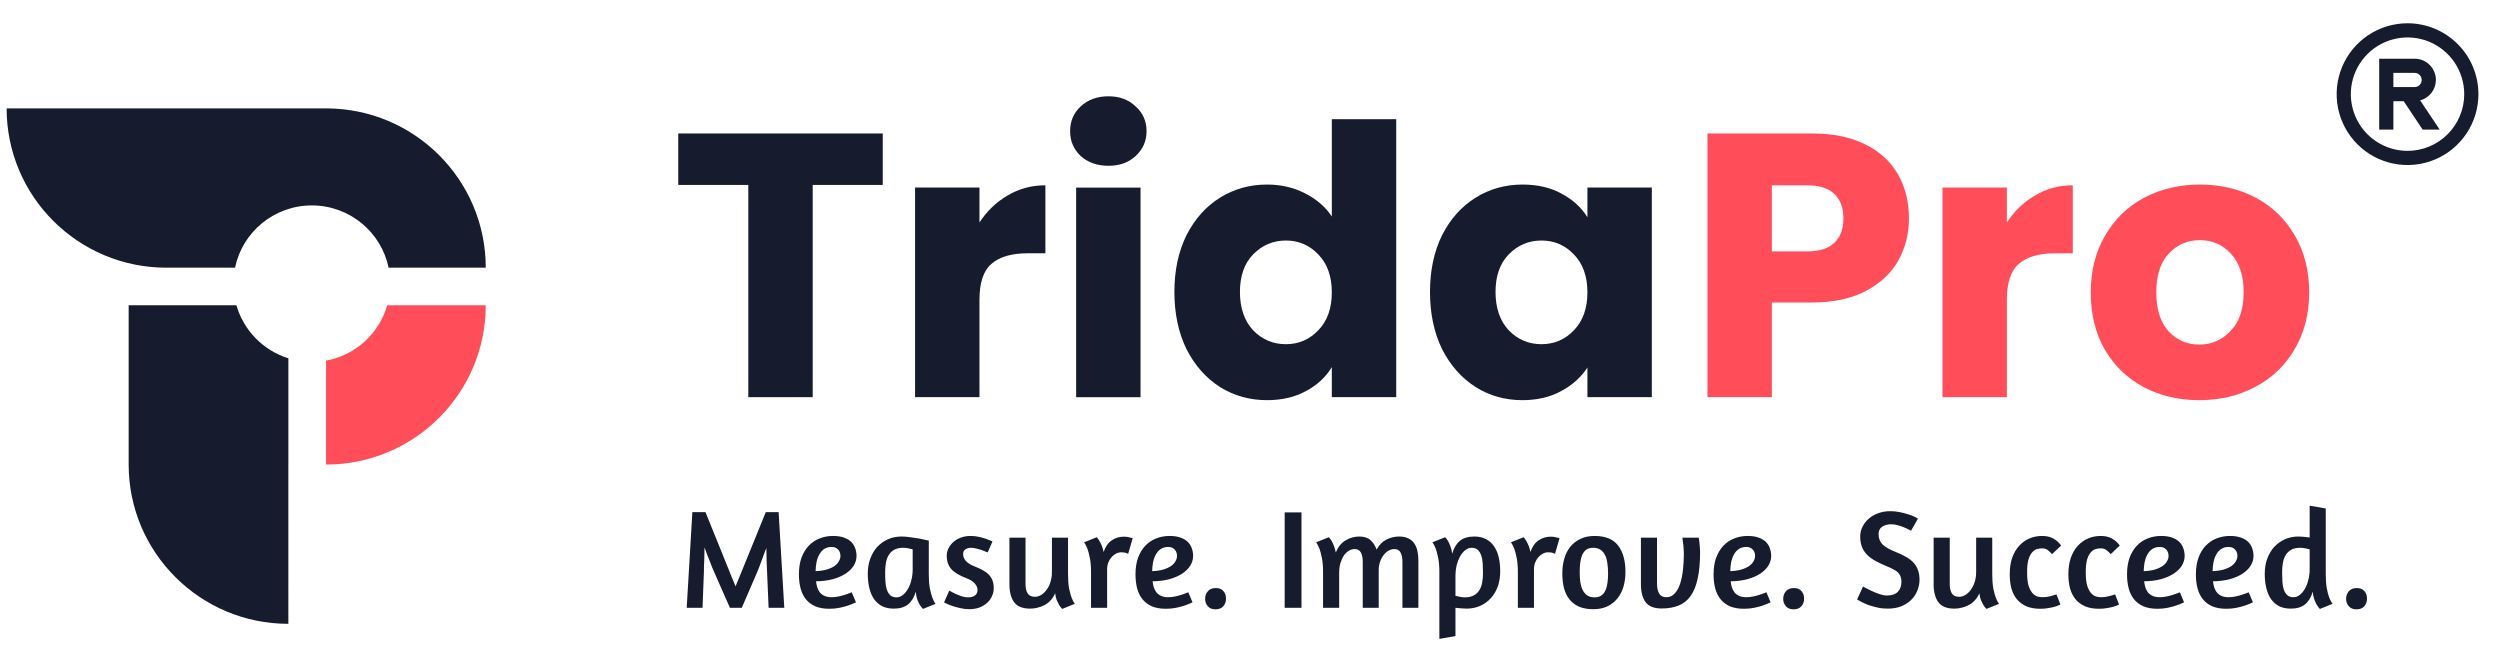
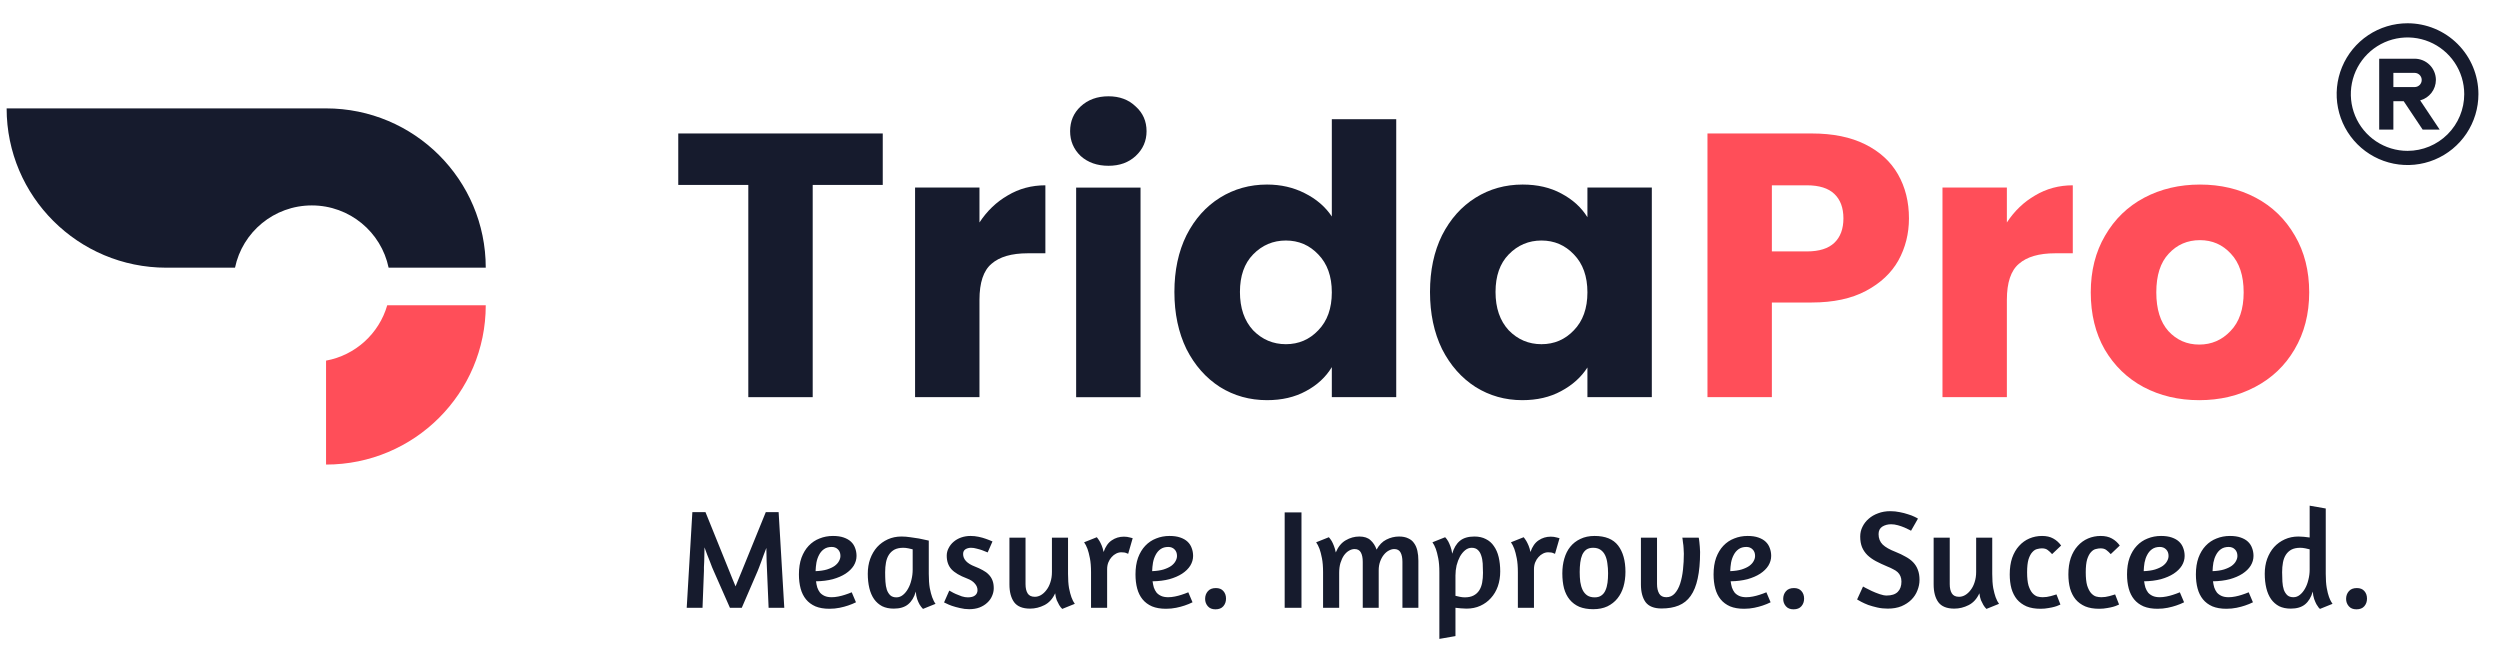
<svg xmlns="http://www.w3.org/2000/svg" width="250" height="65" viewBox="0 0 250 65" fill="none">
  <path d="M240.754 2.327C239.352 2.327 237.981 2.743 236.816 3.522C235.65 4.301 234.742 5.408 234.205 6.703C233.669 7.998 233.528 9.423 233.802 10.798C234.075 12.173 234.75 13.436 235.742 14.427C236.733 15.418 237.996 16.094 239.371 16.367C240.746 16.641 242.171 16.5 243.466 15.964C244.761 15.427 245.868 14.519 246.647 13.353C247.426 12.188 247.842 10.817 247.842 9.415C247.842 7.535 247.095 5.732 245.766 4.403C244.436 3.074 242.634 2.327 240.754 2.327ZM240.754 15.086C239.632 15.086 238.536 14.753 237.603 14.13C236.671 13.507 235.944 12.621 235.515 11.585C235.086 10.549 234.973 9.409 235.192 8.309C235.411 7.209 235.951 6.199 236.744 5.406C237.537 4.613 238.547 4.073 239.647 3.854C240.747 3.635 241.887 3.747 242.924 4.176C243.96 4.606 244.845 5.332 245.468 6.265C246.092 7.197 246.424 8.294 246.424 9.415C246.424 10.919 245.827 12.361 244.763 13.425C243.7 14.488 242.258 15.086 240.754 15.086Z" fill="#161B2D" />
  <path d="M243.59 7.997C243.59 7.433 243.366 6.892 242.967 6.493C242.568 6.095 242.027 5.871 241.463 5.871H237.919V12.959H239.337V10.123H240.372L242.264 12.959H243.966L242.016 10.038C242.466 9.917 242.863 9.652 243.148 9.283C243.432 8.915 243.587 8.463 243.59 7.997ZM241.463 8.706H239.337V7.288H241.463C241.651 7.288 241.832 7.363 241.965 7.496C242.098 7.629 242.172 7.809 242.172 7.997C242.172 8.185 242.098 8.365 241.965 8.498C241.832 8.631 241.651 8.706 241.463 8.706Z" fill="#161B2D" />
  <g clip-path="url(#clip0_1767_1698)">
    <path fill-rule="evenodd" clip-rule="evenodd" d="M32.605 36.062V46.457C41.425 46.457 48.575 39.325 48.575 30.527H38.723C37.91 33.354 35.544 35.525 32.605 36.062Z" fill="#FF4E59" />
-     <path fill-rule="evenodd" clip-rule="evenodd" d="M12.866 30.524H23.64C24.366 33.049 26.331 35.051 28.837 35.833V46.454H12.866V30.524ZM28.837 46.454H12.866C12.866 55.251 20.016 62.383 28.836 62.383L28.837 46.454Z" fill="#161B2D" />
    <path fill-rule="evenodd" clip-rule="evenodd" d="M32.604 10.839H0.663C0.663 19.637 7.814 26.768 16.634 26.769H23.501C24.24 23.213 27.398 20.542 31.182 20.542C34.965 20.542 38.123 23.213 38.862 26.769H48.575C48.575 17.971 41.425 10.839 32.604 10.839Z" fill="#161B2D" />
    <path d="M88.275 13.347V18.493H81.27V39.716H74.831V18.493H67.826V13.347H88.275Z" fill="#161B2D" />
    <path d="M97.947 22.248C98.7 21.097 99.642 20.195 100.771 19.544C101.901 18.868 103.157 18.53 104.538 18.53V25.329H102.767C101.16 25.329 99.955 25.679 99.152 26.38C98.348 27.056 97.947 28.259 97.947 29.986V39.715H91.507V18.755H97.947V22.248Z" fill="#161B2D" />
    <path d="M110.852 16.578C109.723 16.578 108.794 16.253 108.066 15.601C107.363 14.925 107.011 14.099 107.011 13.122C107.011 12.121 107.363 11.294 108.066 10.643C108.794 9.967 109.723 9.629 110.852 9.629C111.958 9.629 112.861 9.967 113.564 10.643C114.292 11.294 114.656 12.121 114.656 13.122C114.656 14.099 114.292 14.925 113.564 15.601C112.861 16.253 111.958 16.578 110.852 16.578ZM114.054 18.757V39.717H107.614V18.757H114.054Z" fill="#161B2D" />
    <path d="M117.44 29.198C117.44 27.045 117.842 25.154 118.646 23.526C119.474 21.899 120.592 20.646 121.997 19.77C123.403 18.894 124.973 18.455 126.705 18.455C128.086 18.455 129.341 18.743 130.471 19.319C131.626 19.895 132.53 20.672 133.182 21.648V11.919H139.623V39.716H133.182V36.711C132.58 37.712 131.714 38.514 130.584 39.115C129.479 39.716 128.186 40.016 126.705 40.016C124.973 40.016 123.403 39.578 121.997 38.702C120.592 37.8 119.474 36.536 118.646 34.908C117.842 33.255 117.44 31.352 117.44 29.198ZM133.182 29.236C133.182 27.633 132.73 26.369 131.827 25.442C130.948 24.515 129.869 24.052 128.588 24.052C127.307 24.052 126.215 24.515 125.311 25.442C124.432 26.343 123.994 27.596 123.994 29.198C123.994 30.801 124.432 32.078 125.311 33.03C126.215 33.956 127.307 34.419 128.588 34.419C129.869 34.419 130.948 33.956 131.827 33.03C132.73 32.103 133.182 30.838 133.182 29.236Z" fill="#161B2D" />
    <path d="M143 29.198C143 27.044 143.401 25.154 144.205 23.526C145.033 21.898 146.151 20.646 147.557 19.77C148.962 18.893 150.532 18.455 152.265 18.455C153.745 18.455 155.039 18.756 156.143 19.357C157.274 19.958 158.14 20.746 158.742 21.723V18.756H165.182V39.716H158.742V36.748C158.114 37.725 157.235 38.514 156.105 39.115C155.001 39.716 153.708 40.016 152.227 40.016C150.519 40.016 148.962 39.578 147.557 38.701C146.151 37.8 145.033 36.535 144.205 34.908C143.401 33.255 143 31.352 143 29.198ZM158.742 29.236C158.742 27.633 158.29 26.368 157.387 25.442C156.507 24.515 155.428 24.052 154.147 24.052C152.867 24.052 151.774 24.515 150.871 25.442C149.992 26.343 149.553 27.595 149.553 29.198C149.553 30.801 149.992 32.078 150.871 33.029C151.774 33.956 152.867 34.419 154.147 34.419C155.428 34.419 156.507 33.956 157.387 33.029C158.29 32.103 158.742 30.838 158.742 29.236Z" fill="#161B2D" />
    <path d="M74.178 60.778H72.992L71.396 57.158C71.349 57.055 71.288 56.914 71.213 56.736C71.147 56.557 71.071 56.36 70.987 56.144C70.902 55.928 70.812 55.703 70.718 55.468C70.624 55.224 70.535 54.98 70.45 54.736C70.45 54.98 70.445 55.224 70.436 55.468C70.436 55.703 70.431 55.928 70.422 56.144C70.412 56.351 70.403 56.539 70.394 56.708C70.394 56.867 70.394 56.994 70.394 57.088L70.252 60.778H68.671L69.236 51.215H70.549L72.963 57.187C73.048 57.403 73.142 57.637 73.246 57.891C73.359 58.144 73.462 58.393 73.556 58.637C73.651 58.393 73.749 58.149 73.853 57.905C73.957 57.651 74.055 57.412 74.15 57.187L76.578 51.215H77.863L78.428 60.778H76.861L76.705 57.13C76.696 56.895 76.682 56.562 76.663 56.13C76.653 55.689 76.644 55.243 76.635 54.792C76.55 55.027 76.46 55.262 76.366 55.497C76.282 55.731 76.202 55.952 76.126 56.158C76.051 56.365 75.98 56.553 75.915 56.722C75.849 56.891 75.797 57.022 75.759 57.116L74.178 60.778ZM79.892 57.44C79.892 56.811 79.977 56.257 80.146 55.778C80.325 55.299 80.565 54.9 80.866 54.581C81.177 54.253 81.539 54.008 81.954 53.849C82.368 53.68 82.815 53.595 83.295 53.595C83.719 53.595 84.076 53.647 84.368 53.75C84.669 53.853 84.914 53.994 85.102 54.173C85.291 54.351 85.427 54.562 85.512 54.806C85.606 55.051 85.653 55.313 85.653 55.595C85.653 55.933 85.559 56.257 85.371 56.567C85.182 56.867 84.909 57.135 84.552 57.37C84.203 57.595 83.78 57.778 83.281 57.919C82.782 58.05 82.222 58.121 81.601 58.13C81.629 58.346 81.671 58.553 81.728 58.75C81.793 58.938 81.883 59.107 81.996 59.257C82.118 59.398 82.274 59.51 82.462 59.595C82.65 59.679 82.885 59.722 83.168 59.722C83.375 59.722 83.596 59.698 83.832 59.651C84.067 59.604 84.283 59.548 84.481 59.482C84.716 59.407 84.947 59.323 85.173 59.229L85.597 60.229C85.352 60.351 85.088 60.459 84.806 60.553C84.561 60.637 84.279 60.712 83.959 60.778C83.639 60.844 83.3 60.877 82.942 60.877C82.396 60.877 81.93 60.797 81.544 60.637C81.158 60.468 80.843 60.233 80.598 59.933C80.353 59.632 80.174 59.271 80.061 58.849C79.948 58.426 79.892 57.956 79.892 57.44ZM83.168 54.694C82.857 54.694 82.598 54.769 82.391 54.919C82.194 55.06 82.034 55.248 81.911 55.483C81.789 55.708 81.699 55.966 81.643 56.257C81.596 56.539 81.568 56.825 81.558 57.116C82.01 57.097 82.391 57.041 82.702 56.947C83.022 56.844 83.281 56.722 83.478 56.581C83.676 56.431 83.817 56.271 83.902 56.102C83.996 55.933 84.043 55.764 84.043 55.595C84.043 55.323 83.963 55.107 83.803 54.947C83.643 54.778 83.431 54.694 83.168 54.694ZM92.878 57.384C92.878 57.947 92.911 58.421 92.977 58.806C93.052 59.182 93.132 59.487 93.217 59.722C93.32 60.003 93.433 60.224 93.555 60.383L92.299 60.891C92.177 60.769 92.064 60.623 91.96 60.454C91.875 60.304 91.795 60.125 91.72 59.919C91.645 59.703 91.597 59.449 91.579 59.158C91.419 59.722 91.16 60.149 90.802 60.44C90.454 60.722 89.978 60.862 89.376 60.862C88.933 60.862 88.548 60.783 88.218 60.623C87.898 60.454 87.63 60.219 87.413 59.919C87.197 59.609 87.037 59.238 86.933 58.806C86.83 58.374 86.778 57.895 86.778 57.37C86.778 56.834 86.858 56.342 87.018 55.891C87.187 55.431 87.418 55.036 87.71 54.708C88.011 54.379 88.369 54.121 88.783 53.933C89.197 53.745 89.654 53.652 90.153 53.652C90.435 53.652 90.727 53.675 91.028 53.722C91.339 53.76 91.626 53.802 91.889 53.849C92.153 53.896 92.374 53.943 92.553 53.99C92.741 54.027 92.85 54.051 92.878 54.06V57.384ZM89.644 59.736C89.88 59.736 90.096 59.656 90.294 59.496C90.491 59.337 90.661 59.13 90.802 58.877C90.953 58.614 91.066 58.318 91.141 57.989C91.226 57.651 91.268 57.309 91.268 56.961V54.933C91.174 54.905 91.033 54.872 90.844 54.835C90.656 54.797 90.487 54.778 90.336 54.778C89.978 54.778 89.682 54.839 89.447 54.961C89.221 55.084 89.037 55.252 88.896 55.468C88.755 55.684 88.656 55.943 88.599 56.243C88.543 56.544 88.515 56.872 88.515 57.229C88.515 57.557 88.524 57.872 88.543 58.172C88.562 58.473 88.609 58.74 88.684 58.975C88.769 59.21 88.886 59.398 89.037 59.538C89.188 59.67 89.39 59.736 89.644 59.736ZM97.059 53.595C97.332 53.595 97.601 53.623 97.864 53.68C98.128 53.736 98.363 53.802 98.57 53.877C98.815 53.962 99.041 54.051 99.248 54.145L98.768 55.243C98.58 55.159 98.391 55.084 98.203 55.018C98.043 54.961 97.864 54.91 97.666 54.863C97.478 54.806 97.29 54.778 97.102 54.778C96.885 54.778 96.697 54.83 96.537 54.933C96.386 55.036 96.311 55.191 96.311 55.398C96.311 55.933 96.702 56.351 97.483 56.651C97.775 56.764 98.038 56.886 98.274 57.018C98.509 57.14 98.707 57.285 98.867 57.454C99.036 57.623 99.163 57.82 99.248 58.046C99.333 58.262 99.375 58.52 99.375 58.82C99.375 59.083 99.319 59.341 99.206 59.595C99.102 59.848 98.942 60.074 98.725 60.271C98.518 60.468 98.26 60.628 97.949 60.75C97.648 60.862 97.304 60.919 96.918 60.919C96.608 60.919 96.302 60.881 96 60.806C95.699 60.74 95.426 60.665 95.181 60.581C94.946 60.496 94.758 60.416 94.616 60.341L94.405 60.243L94.927 59.06L95.111 59.158C95.233 59.233 95.388 59.313 95.577 59.398C95.765 59.482 95.967 59.562 96.184 59.637C96.4 59.703 96.598 59.736 96.777 59.736C97.106 59.736 97.351 59.67 97.511 59.538C97.671 59.407 97.751 59.233 97.751 59.017C97.751 58.773 97.662 58.553 97.483 58.355C97.314 58.149 97.055 57.98 96.706 57.849C95.981 57.576 95.459 57.266 95.139 56.919C94.828 56.572 94.673 56.121 94.673 55.567C94.673 55.304 94.734 55.055 94.857 54.821C94.979 54.577 95.144 54.365 95.351 54.187C95.567 53.999 95.821 53.853 96.113 53.75C96.405 53.647 96.72 53.595 97.059 53.595ZM105.193 53.764H106.803V57.384C106.803 57.947 106.836 58.421 106.902 58.806C106.977 59.182 107.057 59.487 107.142 59.722C107.246 60.003 107.359 60.224 107.481 60.383L106.224 60.891C106.111 60.787 106.008 60.656 105.914 60.496C105.838 60.365 105.758 60.205 105.674 60.017C105.598 59.82 105.546 59.59 105.518 59.327C105.264 59.881 104.906 60.276 104.445 60.51C103.984 60.745 103.504 60.862 103.005 60.862C102.261 60.862 101.729 60.646 101.409 60.215C101.099 59.783 100.943 59.191 100.943 58.44V53.764H102.553V58.412C102.553 58.806 102.624 59.116 102.765 59.341C102.906 59.567 103.146 59.679 103.485 59.679C103.692 59.679 103.894 59.623 104.092 59.51C104.299 59.388 104.483 59.219 104.643 59.003C104.812 58.787 104.944 58.529 105.038 58.229C105.142 57.919 105.193 57.576 105.193 57.201V53.764ZM112.125 55.229C111.955 55.229 111.786 55.271 111.616 55.356C111.447 55.44 111.296 55.558 111.164 55.708C111.033 55.849 110.924 56.022 110.84 56.229C110.755 56.435 110.713 56.666 110.713 56.919V60.778H109.103V57.229C109.103 56.666 109.065 56.196 108.99 55.821C108.915 55.436 108.835 55.126 108.75 54.891C108.646 54.619 108.533 54.398 108.411 54.229L109.682 53.722C109.767 53.825 109.856 53.952 109.95 54.102C110.025 54.234 110.101 54.389 110.176 54.567C110.251 54.745 110.312 54.957 110.36 55.201C110.548 54.656 110.821 54.267 111.179 54.032C111.536 53.788 111.941 53.666 112.393 53.666C112.609 53.666 112.812 53.694 113 53.75C113.188 53.797 113.278 53.821 113.268 53.821L112.816 55.384C112.826 55.384 112.769 55.361 112.647 55.313C112.534 55.257 112.36 55.229 112.125 55.229ZM113.549 57.44C113.549 56.811 113.634 56.257 113.803 55.778C113.982 55.299 114.222 54.9 114.523 54.581C114.834 54.253 115.196 54.008 115.61 53.849C116.025 53.68 116.472 53.595 116.952 53.595C117.375 53.595 117.733 53.647 118.025 53.75C118.326 53.853 118.571 53.994 118.759 54.173C118.947 54.351 119.084 54.562 119.169 54.806C119.263 55.051 119.31 55.313 119.31 55.595C119.31 55.933 119.216 56.257 119.027 56.567C118.839 56.867 118.566 57.135 118.208 57.37C117.86 57.595 117.437 57.778 116.938 57.919C116.439 58.05 115.879 58.121 115.257 58.13C115.286 58.346 115.328 58.553 115.384 58.75C115.45 58.938 115.54 59.107 115.653 59.257C115.775 59.398 115.93 59.51 116.119 59.595C116.307 59.679 116.542 59.722 116.825 59.722C117.032 59.722 117.253 59.698 117.488 59.651C117.724 59.604 117.94 59.548 118.138 59.482C118.373 59.407 118.604 59.323 118.83 59.229L119.253 60.229C119.009 60.351 118.745 60.459 118.463 60.553C118.218 60.637 117.935 60.712 117.615 60.778C117.295 60.844 116.957 60.877 116.599 60.877C116.053 60.877 115.587 60.797 115.201 60.637C114.815 60.468 114.5 60.233 114.255 59.933C114.01 59.632 113.831 59.271 113.718 58.849C113.605 58.426 113.549 57.956 113.549 57.44ZM116.825 54.694C116.514 54.694 116.255 54.769 116.048 54.919C115.85 55.06 115.69 55.248 115.568 55.483C115.446 55.708 115.356 55.966 115.3 56.257C115.253 56.539 115.224 56.825 115.215 57.116C115.667 57.097 116.048 57.041 116.359 56.947C116.679 56.844 116.938 56.722 117.135 56.581C117.333 56.431 117.474 56.271 117.559 56.102C117.653 55.933 117.7 55.764 117.7 55.595C117.7 55.323 117.62 55.107 117.46 54.947C117.3 54.778 117.088 54.694 116.825 54.694ZM121.585 58.806C121.915 58.806 122.164 58.905 122.333 59.102C122.512 59.299 122.602 59.553 122.602 59.862C122.602 60.163 122.512 60.416 122.333 60.623C122.155 60.83 121.891 60.933 121.543 60.933C121.213 60.933 120.959 60.83 120.78 60.623C120.601 60.416 120.512 60.172 120.512 59.891C120.512 59.59 120.601 59.337 120.78 59.13C120.959 58.914 121.227 58.806 121.585 58.806ZM128.467 51.243H130.148V60.778H128.467V51.243ZM140.243 60.778V56.187C140.243 55.792 140.181 55.483 140.059 55.257C139.937 55.022 139.725 54.905 139.424 54.905C139.245 54.905 139.061 54.957 138.873 55.06C138.694 55.154 138.529 55.295 138.379 55.483C138.228 55.67 138.106 55.896 138.012 56.158C137.917 56.421 137.87 56.712 137.87 57.032V60.778H136.275V56.187C136.275 55.792 136.214 55.483 136.091 55.257C135.969 55.022 135.757 54.905 135.456 54.905C135.268 54.905 135.079 54.961 134.891 55.074C134.712 55.177 134.547 55.332 134.397 55.539C134.256 55.745 134.138 55.999 134.044 56.299C133.959 56.59 133.917 56.919 133.917 57.285V60.778H132.307V57.229C132.307 56.666 132.269 56.196 132.194 55.821C132.119 55.436 132.039 55.126 131.954 54.891C131.85 54.619 131.737 54.398 131.615 54.229L132.886 53.722C132.98 53.825 133.074 53.952 133.168 54.102C133.244 54.234 133.319 54.398 133.394 54.595C133.47 54.783 133.531 54.999 133.578 55.243C133.813 54.68 134.143 54.276 134.566 54.032C134.999 53.778 135.456 53.652 135.936 53.652C136.416 53.652 136.788 53.774 137.051 54.018C137.324 54.262 137.527 54.577 137.659 54.961C137.913 54.492 138.237 54.159 138.633 53.962C139.038 53.755 139.461 53.652 139.904 53.652C140.271 53.652 140.577 53.713 140.821 53.835C141.076 53.947 141.273 54.112 141.415 54.328C141.565 54.534 141.673 54.788 141.739 55.088C141.805 55.379 141.838 55.708 141.838 56.074V60.778H140.243ZM143.936 63.89V57.229C143.936 56.666 143.899 56.196 143.823 55.821C143.748 55.436 143.668 55.126 143.583 54.891C143.48 54.619 143.367 54.398 143.244 54.229L144.515 53.722C144.628 53.835 144.732 53.976 144.826 54.145C144.901 54.285 144.977 54.459 145.052 54.666C145.127 54.863 145.184 55.098 145.221 55.37C145.381 54.806 145.636 54.379 145.984 54.088C146.332 53.797 146.817 53.652 147.438 53.652C147.881 53.652 148.262 53.736 148.582 53.905C148.911 54.065 149.18 54.3 149.387 54.609C149.603 54.91 149.763 55.276 149.867 55.708C149.97 56.14 150.022 56.619 150.022 57.144C150.022 57.679 149.942 58.177 149.782 58.637C149.622 59.088 149.391 59.477 149.09 59.806C148.798 60.135 148.445 60.393 148.031 60.581C147.617 60.769 147.156 60.862 146.647 60.862C146.469 60.862 146.285 60.853 146.097 60.834C145.918 60.815 145.734 60.797 145.546 60.778V63.609L143.936 63.89ZM147.17 54.778C146.935 54.778 146.718 54.858 146.52 55.018C146.323 55.177 146.149 55.389 145.998 55.651C145.857 55.914 145.744 56.21 145.659 56.539C145.584 56.867 145.546 57.205 145.546 57.553V59.581C145.64 59.609 145.781 59.642 145.97 59.679C146.158 59.717 146.323 59.736 146.464 59.736C146.822 59.736 147.118 59.675 147.353 59.553C147.589 59.431 147.777 59.262 147.918 59.046C148.059 58.83 148.158 58.572 148.215 58.271C148.271 57.971 148.299 57.642 148.299 57.285C148.299 56.957 148.29 56.642 148.271 56.342C148.252 56.041 148.201 55.774 148.116 55.539C148.041 55.304 147.928 55.121 147.777 54.99C147.626 54.849 147.424 54.778 147.17 54.778ZM154.809 55.229C154.639 55.229 154.47 55.271 154.301 55.356C154.131 55.44 153.981 55.558 153.849 55.708C153.717 55.849 153.609 56.022 153.524 56.229C153.439 56.435 153.397 56.666 153.397 56.919V60.778H151.787V57.229C151.787 56.666 151.75 56.196 151.674 55.821C151.599 55.436 151.519 55.126 151.434 54.891C151.331 54.619 151.218 54.398 151.095 54.229L152.366 53.722C152.451 53.825 152.54 53.952 152.634 54.102C152.71 54.234 152.785 54.389 152.86 54.567C152.936 54.745 152.997 54.957 153.044 55.201C153.232 54.656 153.505 54.267 153.863 54.032C154.221 53.788 154.625 53.666 155.077 53.666C155.294 53.666 155.496 53.694 155.684 53.75C155.873 53.797 155.962 53.821 155.953 53.821L155.501 55.384C155.51 55.384 155.454 55.361 155.331 55.313C155.218 55.257 155.044 55.229 154.809 55.229ZM159.453 53.595C160.535 53.595 161.321 53.914 161.811 54.553C162.3 55.191 162.545 56.069 162.545 57.187C162.545 57.712 162.479 58.205 162.347 58.665C162.215 59.116 162.013 59.51 161.74 59.848C161.476 60.177 161.142 60.44 160.737 60.637C160.333 60.825 159.862 60.919 159.325 60.919C158.789 60.919 158.323 60.839 157.928 60.679C157.542 60.51 157.222 60.271 156.967 59.961C156.713 59.651 156.525 59.276 156.403 58.834C156.29 58.393 156.233 57.895 156.233 57.342C156.233 56.806 156.299 56.313 156.431 55.863C156.563 55.403 156.76 55.008 157.024 54.68C157.297 54.342 157.636 54.079 158.041 53.891C158.445 53.694 158.916 53.595 159.453 53.595ZM159.311 54.778C159.038 54.778 158.812 54.839 158.634 54.961C158.464 55.084 158.328 55.257 158.224 55.483C158.13 55.699 158.064 55.957 158.026 56.257C157.989 56.548 157.97 56.863 157.97 57.201C157.97 57.548 157.989 57.877 158.026 58.187C158.073 58.496 158.153 58.769 158.266 59.003C158.379 59.229 158.53 59.407 158.718 59.538C158.916 59.67 159.165 59.736 159.467 59.736C159.74 59.736 159.961 59.675 160.13 59.553C160.309 59.431 160.446 59.262 160.54 59.046C160.643 58.82 160.714 58.562 160.752 58.271C160.789 57.98 160.808 57.665 160.808 57.327C160.808 56.98 160.785 56.651 160.737 56.342C160.7 56.032 160.625 55.76 160.512 55.525C160.399 55.29 160.243 55.107 160.046 54.975C159.857 54.844 159.613 54.778 159.311 54.778ZM169.868 53.764L169.896 53.877C169.905 53.962 169.919 54.074 169.938 54.215C169.957 54.346 169.971 54.501 169.981 54.68C169.999 54.849 170.009 55.023 170.009 55.201C170.009 56.243 169.929 57.126 169.769 57.849C169.618 58.562 169.383 59.144 169.063 59.595C168.752 60.036 168.352 60.355 167.863 60.553C167.382 60.75 166.813 60.848 166.154 60.848C165.41 60.848 164.878 60.637 164.558 60.215C164.248 59.783 164.092 59.191 164.092 58.44V53.764H165.702V58.398C165.702 58.792 165.773 59.111 165.914 59.355C166.055 59.6 166.295 59.722 166.634 59.722C166.973 59.722 167.255 59.595 167.481 59.341C167.707 59.088 167.886 58.759 168.018 58.355C168.15 57.942 168.244 57.478 168.3 56.961C168.357 56.435 168.385 55.905 168.385 55.37C168.385 55.173 168.376 54.98 168.357 54.792C168.347 54.595 168.328 54.422 168.3 54.271C168.281 54.121 168.267 53.999 168.258 53.905L168.23 53.764H169.868ZM171.357 57.44C171.357 56.811 171.442 56.257 171.611 55.778C171.79 55.299 172.03 54.9 172.331 54.581C172.642 54.253 173.004 54.008 173.418 53.849C173.833 53.68 174.28 53.595 174.76 53.595C175.183 53.595 175.541 53.647 175.833 53.75C176.134 53.853 176.379 53.994 176.567 54.173C176.755 54.351 176.892 54.562 176.977 54.806C177.071 55.051 177.118 55.313 177.118 55.595C177.118 55.933 177.024 56.257 176.835 56.567C176.647 56.867 176.374 57.135 176.016 57.37C175.668 57.595 175.245 57.778 174.746 57.919C174.247 58.05 173.687 58.121 173.065 58.13C173.094 58.346 173.136 58.553 173.192 58.75C173.258 58.938 173.348 59.107 173.461 59.257C173.583 59.398 173.738 59.51 173.927 59.595C174.115 59.679 174.35 59.722 174.633 59.722C174.84 59.722 175.061 59.698 175.296 59.651C175.532 59.604 175.748 59.548 175.946 59.482C176.181 59.407 176.412 59.323 176.638 59.229L177.061 60.229C176.817 60.351 176.553 60.459 176.271 60.553C176.026 60.637 175.743 60.712 175.423 60.778C175.103 60.844 174.764 60.877 174.407 60.877C173.861 60.877 173.395 60.797 173.009 60.637C172.623 60.468 172.308 60.233 172.063 59.933C171.818 59.632 171.639 59.271 171.526 58.849C171.413 58.426 171.357 57.956 171.357 57.44ZM174.633 54.694C174.322 54.694 174.063 54.769 173.856 54.919C173.658 55.06 173.498 55.248 173.376 55.483C173.254 55.708 173.164 55.966 173.108 56.257C173.061 56.539 173.032 56.825 173.023 57.116C173.475 57.097 173.856 57.041 174.167 56.947C174.487 56.844 174.746 56.722 174.943 56.581C175.141 56.431 175.282 56.271 175.367 56.102C175.461 55.933 175.508 55.764 175.508 55.595C175.508 55.323 175.428 55.107 175.268 54.947C175.108 54.778 174.896 54.694 174.633 54.694ZM179.393 58.806C179.723 58.806 179.972 58.905 180.141 59.102C180.32 59.299 180.41 59.553 180.41 59.862C180.41 60.163 180.32 60.416 180.141 60.623C179.963 60.83 179.699 60.933 179.351 60.933C179.021 60.933 178.767 60.83 178.588 60.623C178.409 60.416 178.32 60.172 178.32 59.891C178.32 59.59 178.409 59.337 178.588 59.13C178.767 58.914 179.035 58.806 179.393 58.806ZM189.029 51.117C189.358 51.117 189.673 51.15 189.975 51.215C190.276 51.272 190.549 51.342 190.794 51.426C191.048 51.502 191.26 51.581 191.429 51.666C191.608 51.75 191.73 51.816 191.796 51.863L191.104 53.074L190.921 52.976C190.798 52.91 190.638 52.835 190.441 52.75C190.243 52.666 190.026 52.591 189.791 52.525C189.556 52.459 189.33 52.426 189.113 52.426C188.774 52.426 188.478 52.506 188.224 52.666C187.979 52.825 187.857 53.074 187.857 53.412C187.857 53.835 187.993 54.182 188.266 54.454C188.539 54.717 188.967 54.961 189.551 55.187C189.928 55.337 190.262 55.497 190.554 55.666C190.855 55.825 191.109 56.013 191.316 56.229C191.523 56.445 191.679 56.694 191.782 56.975C191.895 57.257 191.952 57.595 191.952 57.989C191.952 58.346 191.881 58.698 191.74 59.046C191.608 59.393 191.406 59.703 191.133 59.975C190.869 60.238 190.539 60.454 190.144 60.623C189.749 60.783 189.292 60.862 188.774 60.862C188.407 60.862 188.059 60.825 187.73 60.75C187.4 60.675 187.099 60.59 186.826 60.496C186.562 60.393 186.332 60.29 186.134 60.186C185.946 60.083 185.805 60.003 185.71 59.947L186.303 58.651L186.558 58.792C186.727 58.886 186.934 58.989 187.179 59.102C187.424 59.215 187.683 59.318 187.956 59.412C188.229 59.506 188.464 59.553 188.662 59.553C189.16 59.553 189.532 59.431 189.777 59.187C190.022 58.942 190.144 58.6 190.144 58.158C190.144 57.952 190.111 57.773 190.045 57.623C189.979 57.464 189.885 57.327 189.763 57.215C189.641 57.102 189.49 57.004 189.311 56.919C189.142 56.825 188.949 56.736 188.732 56.651C188.309 56.473 187.927 56.295 187.588 56.116C187.259 55.938 186.977 55.736 186.741 55.511C186.506 55.276 186.327 55.013 186.205 54.722C186.082 54.422 186.021 54.065 186.021 53.652C186.021 53.304 186.096 52.98 186.247 52.68C186.398 52.37 186.605 52.102 186.868 51.877C187.132 51.642 187.447 51.459 187.814 51.328C188.181 51.187 188.586 51.117 189.029 51.117ZM197.615 53.764H199.224V57.384C199.224 57.947 199.257 58.421 199.323 58.806C199.398 59.182 199.479 59.487 199.563 59.722C199.667 60.003 199.78 60.224 199.902 60.383L198.645 60.891C198.532 60.787 198.429 60.656 198.335 60.496C198.259 60.365 198.179 60.205 198.095 60.017C198.019 59.82 197.968 59.59 197.939 59.327C197.685 59.881 197.328 60.276 196.866 60.51C196.405 60.745 195.925 60.862 195.426 60.862C194.682 60.862 194.15 60.646 193.83 60.215C193.52 59.783 193.364 59.191 193.364 58.44V53.764H194.974V58.412C194.974 58.806 195.045 59.116 195.186 59.341C195.327 59.567 195.567 59.679 195.906 59.679C196.113 59.679 196.316 59.623 196.513 59.51C196.72 59.388 196.904 59.219 197.064 59.003C197.233 58.787 197.365 58.529 197.459 58.229C197.563 57.919 197.615 57.576 197.615 57.201V53.764ZM205.209 55.412C205.068 55.252 204.922 55.116 204.772 55.004C204.63 54.891 204.438 54.835 204.193 54.835C204.052 54.835 203.892 54.858 203.713 54.905C203.543 54.943 203.383 55.046 203.233 55.215C203.082 55.374 202.955 55.614 202.851 55.933C202.757 56.252 202.71 56.684 202.71 57.229C202.71 57.783 202.757 58.224 202.851 58.553C202.955 58.872 203.082 59.121 203.233 59.299C203.393 59.477 203.562 59.595 203.741 59.651C203.92 59.698 204.094 59.722 204.263 59.722C204.395 59.722 204.532 59.712 204.673 59.694C204.814 59.665 204.951 59.637 205.082 59.609C205.214 59.571 205.327 59.538 205.421 59.51C205.525 59.482 205.6 59.459 205.647 59.44L206.043 60.454C206.014 60.463 205.948 60.492 205.845 60.538C205.751 60.585 205.619 60.632 205.449 60.679C205.28 60.726 205.078 60.769 204.842 60.806C204.607 60.853 204.343 60.877 204.052 60.877C203.506 60.877 203.04 60.797 202.654 60.637C202.268 60.468 201.948 60.233 201.693 59.933C201.449 59.632 201.265 59.271 201.143 58.849C201.03 58.426 200.973 57.956 200.973 57.44C200.973 56.82 201.053 56.271 201.213 55.792C201.383 55.313 201.613 54.914 201.905 54.595C202.197 54.267 202.541 54.018 202.936 53.849C203.331 53.68 203.755 53.595 204.207 53.595C204.649 53.595 205.021 53.68 205.322 53.849C205.633 54.018 205.897 54.253 206.113 54.553L205.209 55.412ZM211.074 55.412C210.933 55.252 210.787 55.116 210.636 55.004C210.495 54.891 210.302 54.835 210.057 54.835C209.916 54.835 209.756 54.858 209.577 54.905C209.408 54.943 209.248 55.046 209.097 55.215C208.947 55.374 208.819 55.614 208.716 55.933C208.622 56.252 208.575 56.684 208.575 57.229C208.575 57.783 208.622 58.224 208.716 58.553C208.819 58.872 208.947 59.121 209.097 59.299C209.257 59.477 209.427 59.595 209.605 59.651C209.784 59.698 209.958 59.722 210.128 59.722C210.26 59.722 210.396 59.712 210.537 59.694C210.679 59.665 210.815 59.637 210.947 59.609C211.079 59.571 211.192 59.538 211.286 59.51C211.389 59.482 211.465 59.459 211.512 59.44L211.907 60.454C211.879 60.463 211.813 60.492 211.709 60.538C211.615 60.585 211.483 60.632 211.314 60.679C211.145 60.726 210.942 60.769 210.707 60.806C210.472 60.853 210.208 60.877 209.916 60.877C209.37 60.877 208.904 60.797 208.518 60.637C208.132 60.468 207.812 60.233 207.558 59.933C207.313 59.632 207.13 59.271 207.007 58.849C206.894 58.426 206.838 57.956 206.838 57.44C206.838 56.82 206.918 56.271 207.078 55.792C207.247 55.313 207.478 54.914 207.77 54.595C208.062 54.267 208.405 54.018 208.801 53.849C209.196 53.68 209.62 53.595 210.071 53.595C210.514 53.595 210.886 53.68 211.187 53.849C211.498 54.018 211.761 54.253 211.978 54.553L211.074 55.412ZM212.703 57.44C212.703 56.811 212.788 56.257 212.958 55.778C213.136 55.299 213.377 54.9 213.678 54.581C213.988 54.253 214.351 54.008 214.765 53.849C215.179 53.68 215.626 53.595 216.106 53.595C216.53 53.595 216.888 53.647 217.18 53.75C217.481 53.853 217.726 53.994 217.914 54.173C218.102 54.351 218.239 54.562 218.323 54.806C218.417 55.051 218.464 55.313 218.464 55.595C218.464 55.933 218.37 56.257 218.182 56.567C217.994 56.867 217.721 57.135 217.363 57.37C217.015 57.595 216.591 57.778 216.092 57.919C215.593 58.05 215.033 58.121 214.412 58.13C214.44 58.346 214.483 58.553 214.539 58.75C214.605 58.938 214.694 59.107 214.807 59.257C214.93 59.398 215.085 59.51 215.273 59.595C215.462 59.679 215.697 59.722 215.979 59.722C216.186 59.722 216.408 59.698 216.643 59.651C216.878 59.604 217.095 59.548 217.293 59.482C217.528 59.407 217.758 59.323 217.984 59.229L218.408 60.229C218.163 60.351 217.9 60.459 217.617 60.553C217.373 60.637 217.09 60.712 216.77 60.778C216.45 60.844 216.111 60.877 215.753 60.877C215.207 60.877 214.741 60.797 214.356 60.637C213.97 60.468 213.654 60.233 213.409 59.933C213.165 59.632 212.986 59.271 212.873 58.849C212.76 58.426 212.703 57.956 212.703 57.44ZM215.979 54.694C215.669 54.694 215.41 54.769 215.203 54.919C215.005 55.06 214.845 55.248 214.723 55.483C214.6 55.708 214.511 55.966 214.454 56.257C214.407 56.539 214.379 56.825 214.37 57.116C214.821 57.097 215.203 57.041 215.513 56.947C215.833 56.844 216.092 56.722 216.29 56.581C216.488 56.431 216.629 56.271 216.714 56.102C216.808 55.933 216.855 55.764 216.855 55.595C216.855 55.323 216.775 55.107 216.615 54.947C216.455 54.778 216.243 54.694 215.979 54.694ZM219.589 57.44C219.589 56.811 219.674 56.257 219.844 55.778C220.022 55.299 220.262 54.9 220.564 54.581C220.874 54.253 221.237 54.008 221.651 53.849C222.065 53.68 222.512 53.595 222.992 53.595C223.416 53.595 223.774 53.647 224.065 53.75C224.367 53.853 224.611 53.994 224.8 54.173C224.988 54.351 225.124 54.562 225.209 54.806C225.303 55.051 225.35 55.313 225.35 55.595C225.35 55.933 225.256 56.257 225.068 56.567C224.88 56.867 224.607 57.135 224.249 57.37C223.901 57.595 223.477 57.778 222.978 57.919C222.479 58.05 221.919 58.121 221.298 58.13C221.326 58.346 221.369 58.553 221.425 58.75C221.491 58.938 221.58 59.107 221.693 59.257C221.816 59.398 221.971 59.51 222.159 59.595C222.348 59.679 222.583 59.722 222.865 59.722C223.072 59.722 223.294 59.698 223.529 59.651C223.764 59.604 223.981 59.548 224.178 59.482C224.414 59.407 224.644 59.323 224.87 59.229L225.294 60.229C225.049 60.351 224.786 60.459 224.503 60.553C224.258 60.637 223.976 60.712 223.656 60.778C223.336 60.844 222.997 60.877 222.639 60.877C222.093 60.877 221.627 60.797 221.241 60.637C220.855 60.468 220.54 60.233 220.295 59.933C220.051 59.632 219.872 59.271 219.759 58.849C219.646 58.426 219.589 57.956 219.589 57.44ZM222.865 54.694C222.555 54.694 222.296 54.769 222.089 54.919C221.891 55.06 221.731 55.248 221.609 55.483C221.486 55.708 221.397 55.966 221.34 56.257C221.293 56.539 221.265 56.825 221.256 57.116C221.707 57.097 222.089 57.041 222.399 56.947C222.719 56.844 222.978 56.722 223.176 56.581C223.374 56.431 223.515 56.271 223.6 56.102C223.694 55.933 223.741 55.764 223.741 55.595C223.741 55.323 223.661 55.107 223.501 54.947C223.341 54.778 223.129 54.694 222.865 54.694ZM231.996 60.891C231.977 60.881 231.935 60.839 231.869 60.764C231.803 60.679 231.728 60.567 231.643 60.426C231.568 60.285 231.493 60.111 231.417 59.905C231.342 59.689 231.295 59.44 231.276 59.158C231.116 59.722 230.857 60.149 230.5 60.44C230.151 60.722 229.676 60.862 229.073 60.862C228.631 60.862 228.245 60.783 227.916 60.623C227.596 60.454 227.327 60.219 227.111 59.919C226.894 59.609 226.734 59.238 226.631 58.806C226.527 58.374 226.475 57.895 226.475 57.37C226.475 56.834 226.555 56.342 226.715 55.891C226.885 55.431 227.115 55.036 227.407 54.708C227.708 54.379 228.066 54.121 228.48 53.933C228.895 53.745 229.351 53.652 229.85 53.652C230.019 53.652 230.198 53.661 230.387 53.68C230.584 53.699 230.777 53.722 230.966 53.75V50.567L232.575 50.849V57.384C232.575 57.947 232.608 58.417 232.674 58.792C232.74 59.158 232.815 59.459 232.9 59.694C232.985 59.919 233.06 60.083 233.126 60.186C233.201 60.29 233.244 60.355 233.253 60.383L231.996 60.891ZM229.342 59.722C229.577 59.722 229.794 59.642 229.991 59.482C230.189 59.323 230.358 59.116 230.5 58.862C230.65 58.6 230.763 58.304 230.838 57.975C230.923 57.647 230.966 57.309 230.966 56.961V54.933C230.871 54.905 230.73 54.872 230.542 54.835C230.354 54.797 230.184 54.778 230.034 54.778C229.676 54.778 229.379 54.839 229.144 54.961C228.918 55.084 228.735 55.252 228.593 55.468C228.452 55.684 228.353 55.943 228.297 56.243C228.24 56.544 228.212 56.872 228.212 57.229C228.212 57.557 228.222 57.872 228.24 58.172C228.259 58.473 228.306 58.74 228.382 58.975C228.466 59.2 228.584 59.384 228.735 59.525C228.885 59.656 229.088 59.722 229.342 59.722ZM235.684 58.806C236.013 58.806 236.262 58.905 236.432 59.102C236.611 59.299 236.7 59.553 236.7 59.862C236.7 60.163 236.611 60.416 236.432 60.623C236.253 60.83 235.989 60.933 235.641 60.933C235.312 60.933 235.058 60.83 234.879 60.623C234.7 60.416 234.61 60.172 234.61 59.891C234.61 59.59 234.7 59.337 234.879 59.13C235.058 58.914 235.326 58.806 235.684 58.806Z" fill="#161B2D" />
    <path d="M190.896 21.836C190.896 23.364 190.544 24.766 189.84 26.043C189.138 27.296 188.058 28.31 186.602 29.086C185.146 29.862 183.338 30.25 181.179 30.25H177.187V39.716H170.747V13.347H181.179C183.288 13.347 185.071 13.71 186.527 14.437C187.983 15.163 189.075 16.164 189.803 17.442C190.531 18.719 190.896 20.184 190.896 21.836ZM180.69 25.142C181.919 25.142 182.836 24.854 183.438 24.278C184.041 23.702 184.342 22.888 184.342 21.836C184.342 20.785 184.041 19.971 183.438 19.395C182.836 18.819 181.919 18.531 180.69 18.531H177.187V25.142H180.69Z" fill="#FF4E59" />
    <path d="M200.687 22.248C201.441 21.097 202.383 20.195 203.512 19.544C204.642 18.868 205.898 18.53 207.279 18.53V25.329H205.508C203.901 25.329 202.696 25.679 201.893 26.38C201.089 27.056 200.687 28.259 200.687 29.986V39.715H194.248V18.755H200.687V22.248Z" fill="#FF4E59" />
    <path d="M219.922 40.017C217.864 40.017 216.006 39.578 214.349 38.702C212.717 37.825 211.424 36.573 210.47 34.946C209.541 33.318 209.076 31.415 209.076 29.236C209.076 27.082 209.553 25.192 210.508 23.564C211.462 21.911 212.767 20.647 214.424 19.77C216.082 18.894 217.939 18.456 219.998 18.456C222.057 18.456 223.915 18.894 225.572 19.77C227.229 20.647 228.535 21.911 229.488 23.564C230.443 25.192 230.92 27.082 230.92 29.236C230.92 31.39 230.43 33.293 229.451 34.946C228.497 36.573 227.179 37.825 225.497 38.702C223.839 39.578 221.982 40.017 219.922 40.017ZM219.922 34.457C221.153 34.457 222.195 34.007 223.049 33.105C223.928 32.203 224.366 30.914 224.366 29.236C224.366 27.558 223.94 26.269 223.086 25.367C222.258 24.466 221.228 24.015 219.998 24.015C218.743 24.015 217.701 24.466 216.872 25.367C216.044 26.244 215.63 27.533 215.63 29.236C215.63 30.914 216.031 32.203 216.835 33.105C217.663 34.007 218.693 34.457 219.922 34.457Z" fill="#FF4E59" />
  </g>
  <defs>
    <clipPath id="clip0_1767_1698">
      <rect width="238.16" height="54.456" fill="white" transform="translate(0.663 9.628)" />
    </clipPath>
  </defs>
</svg>